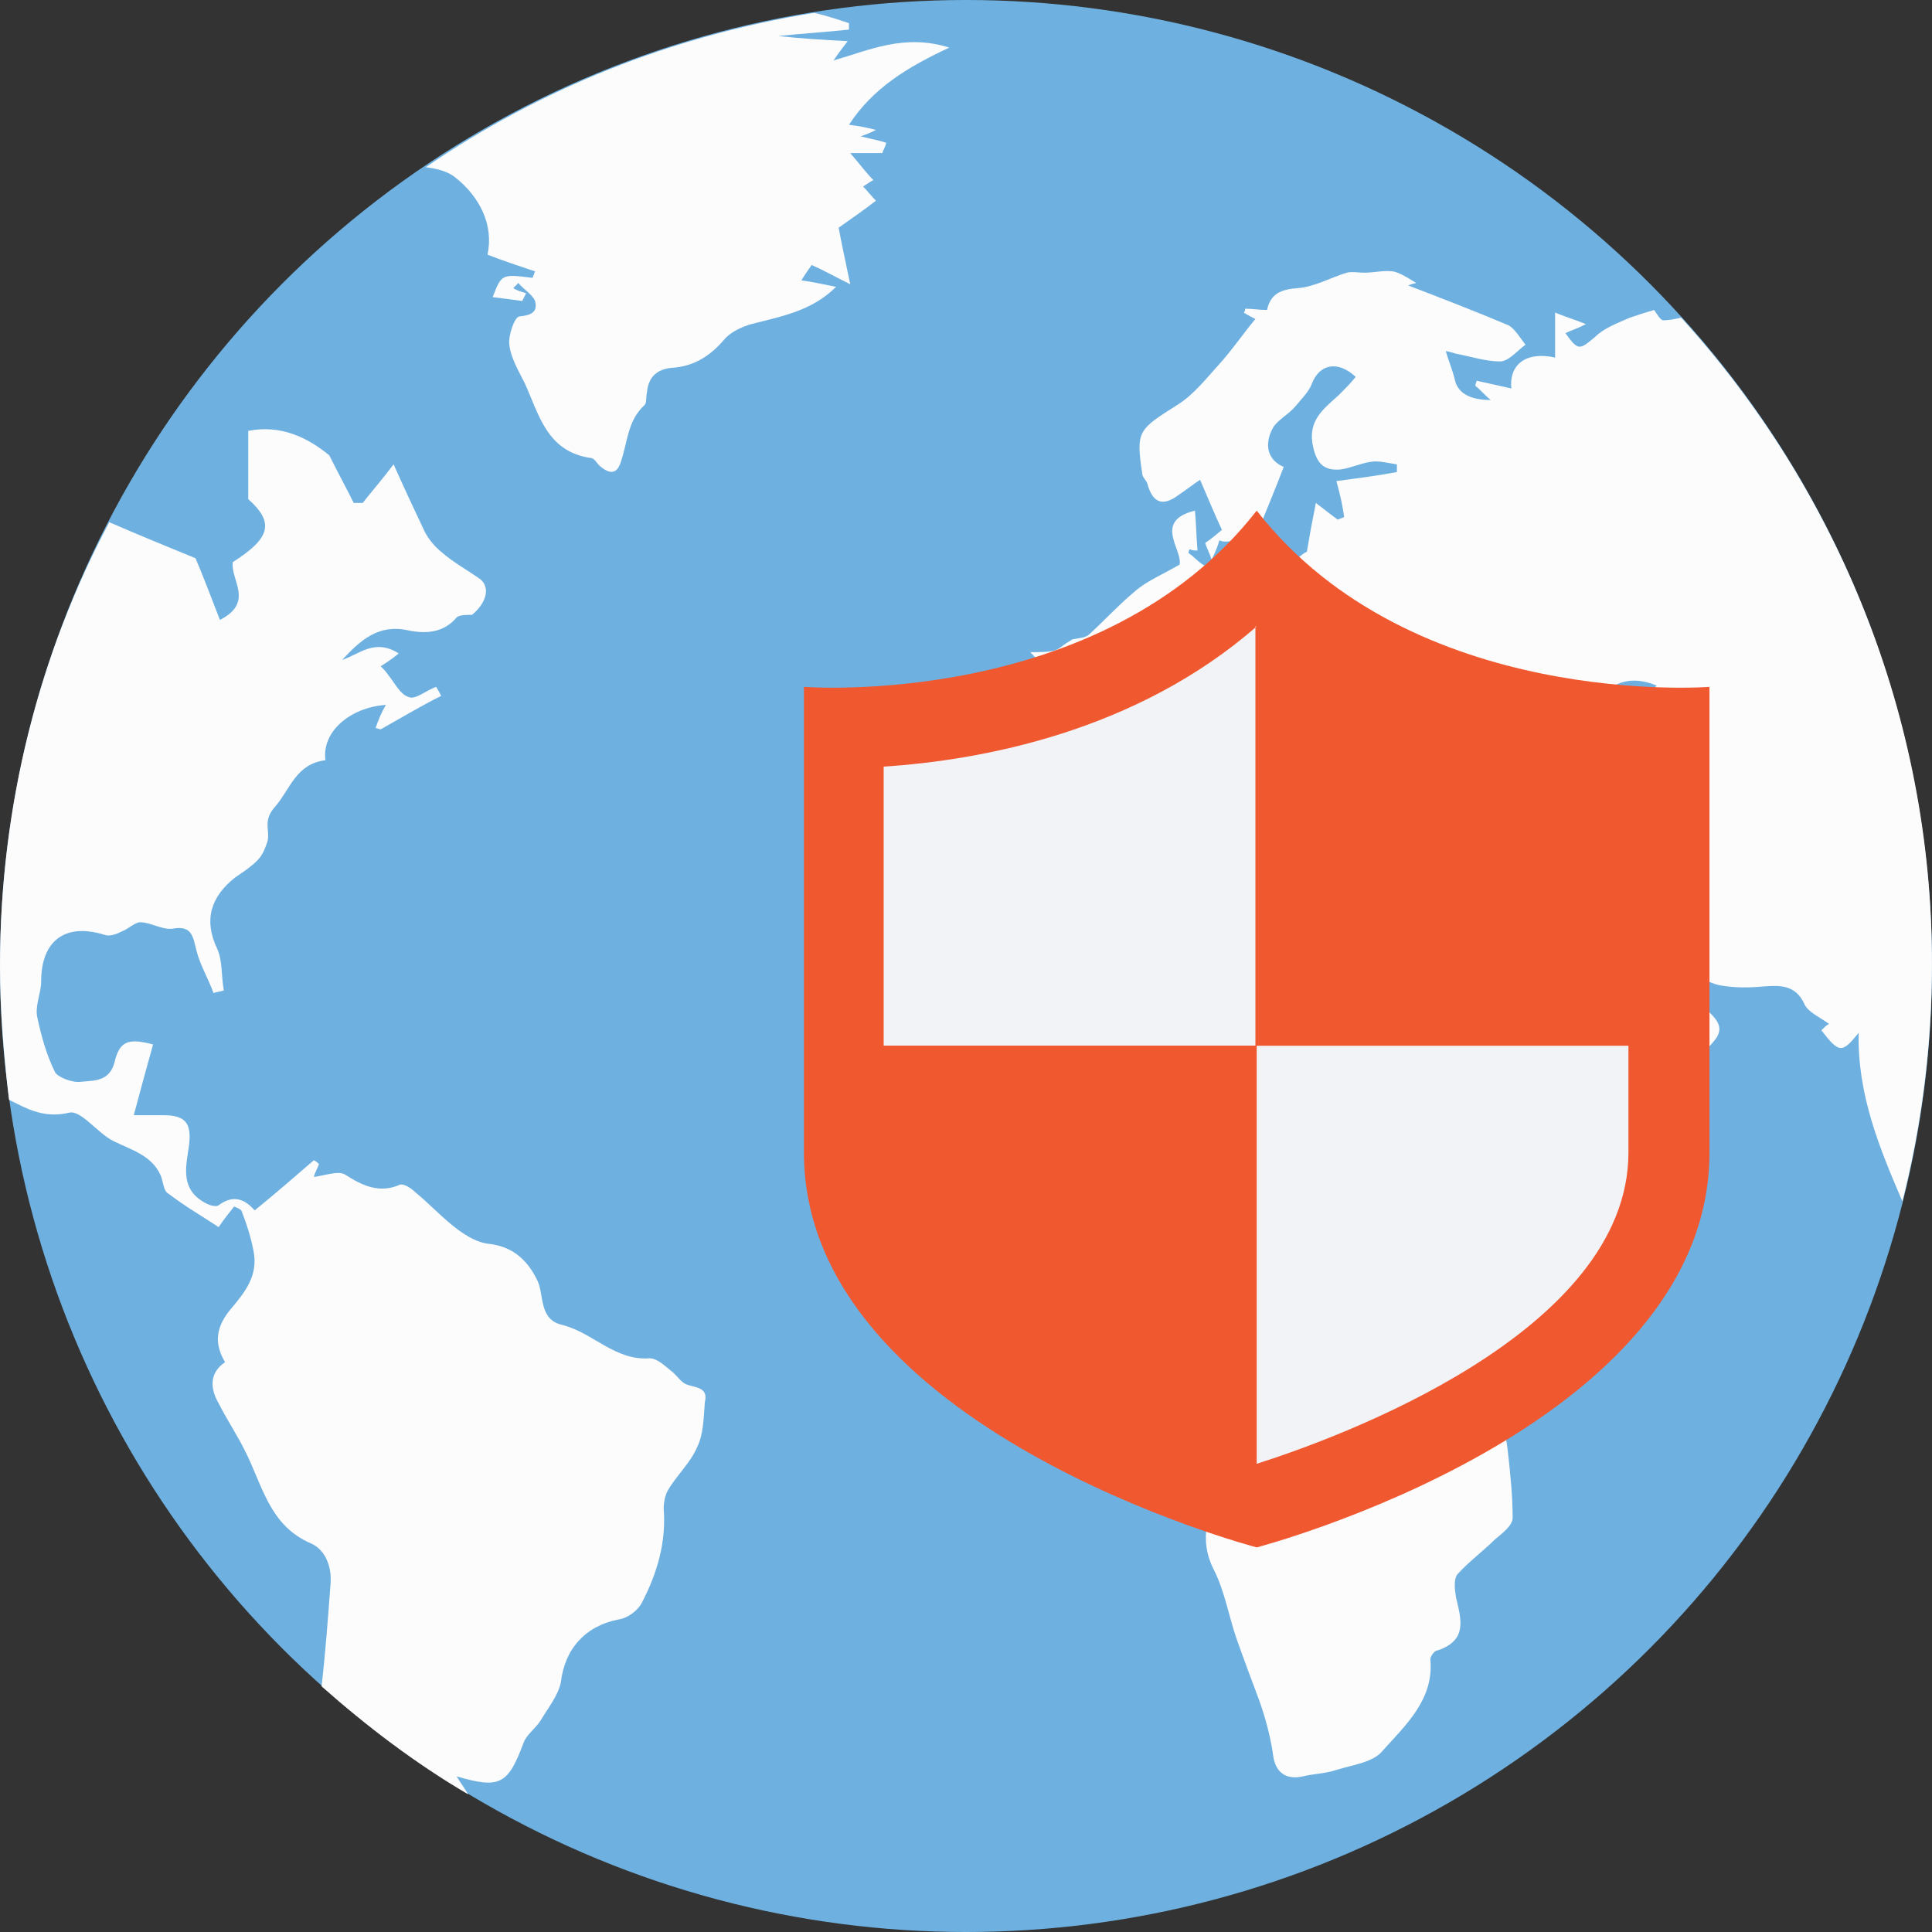
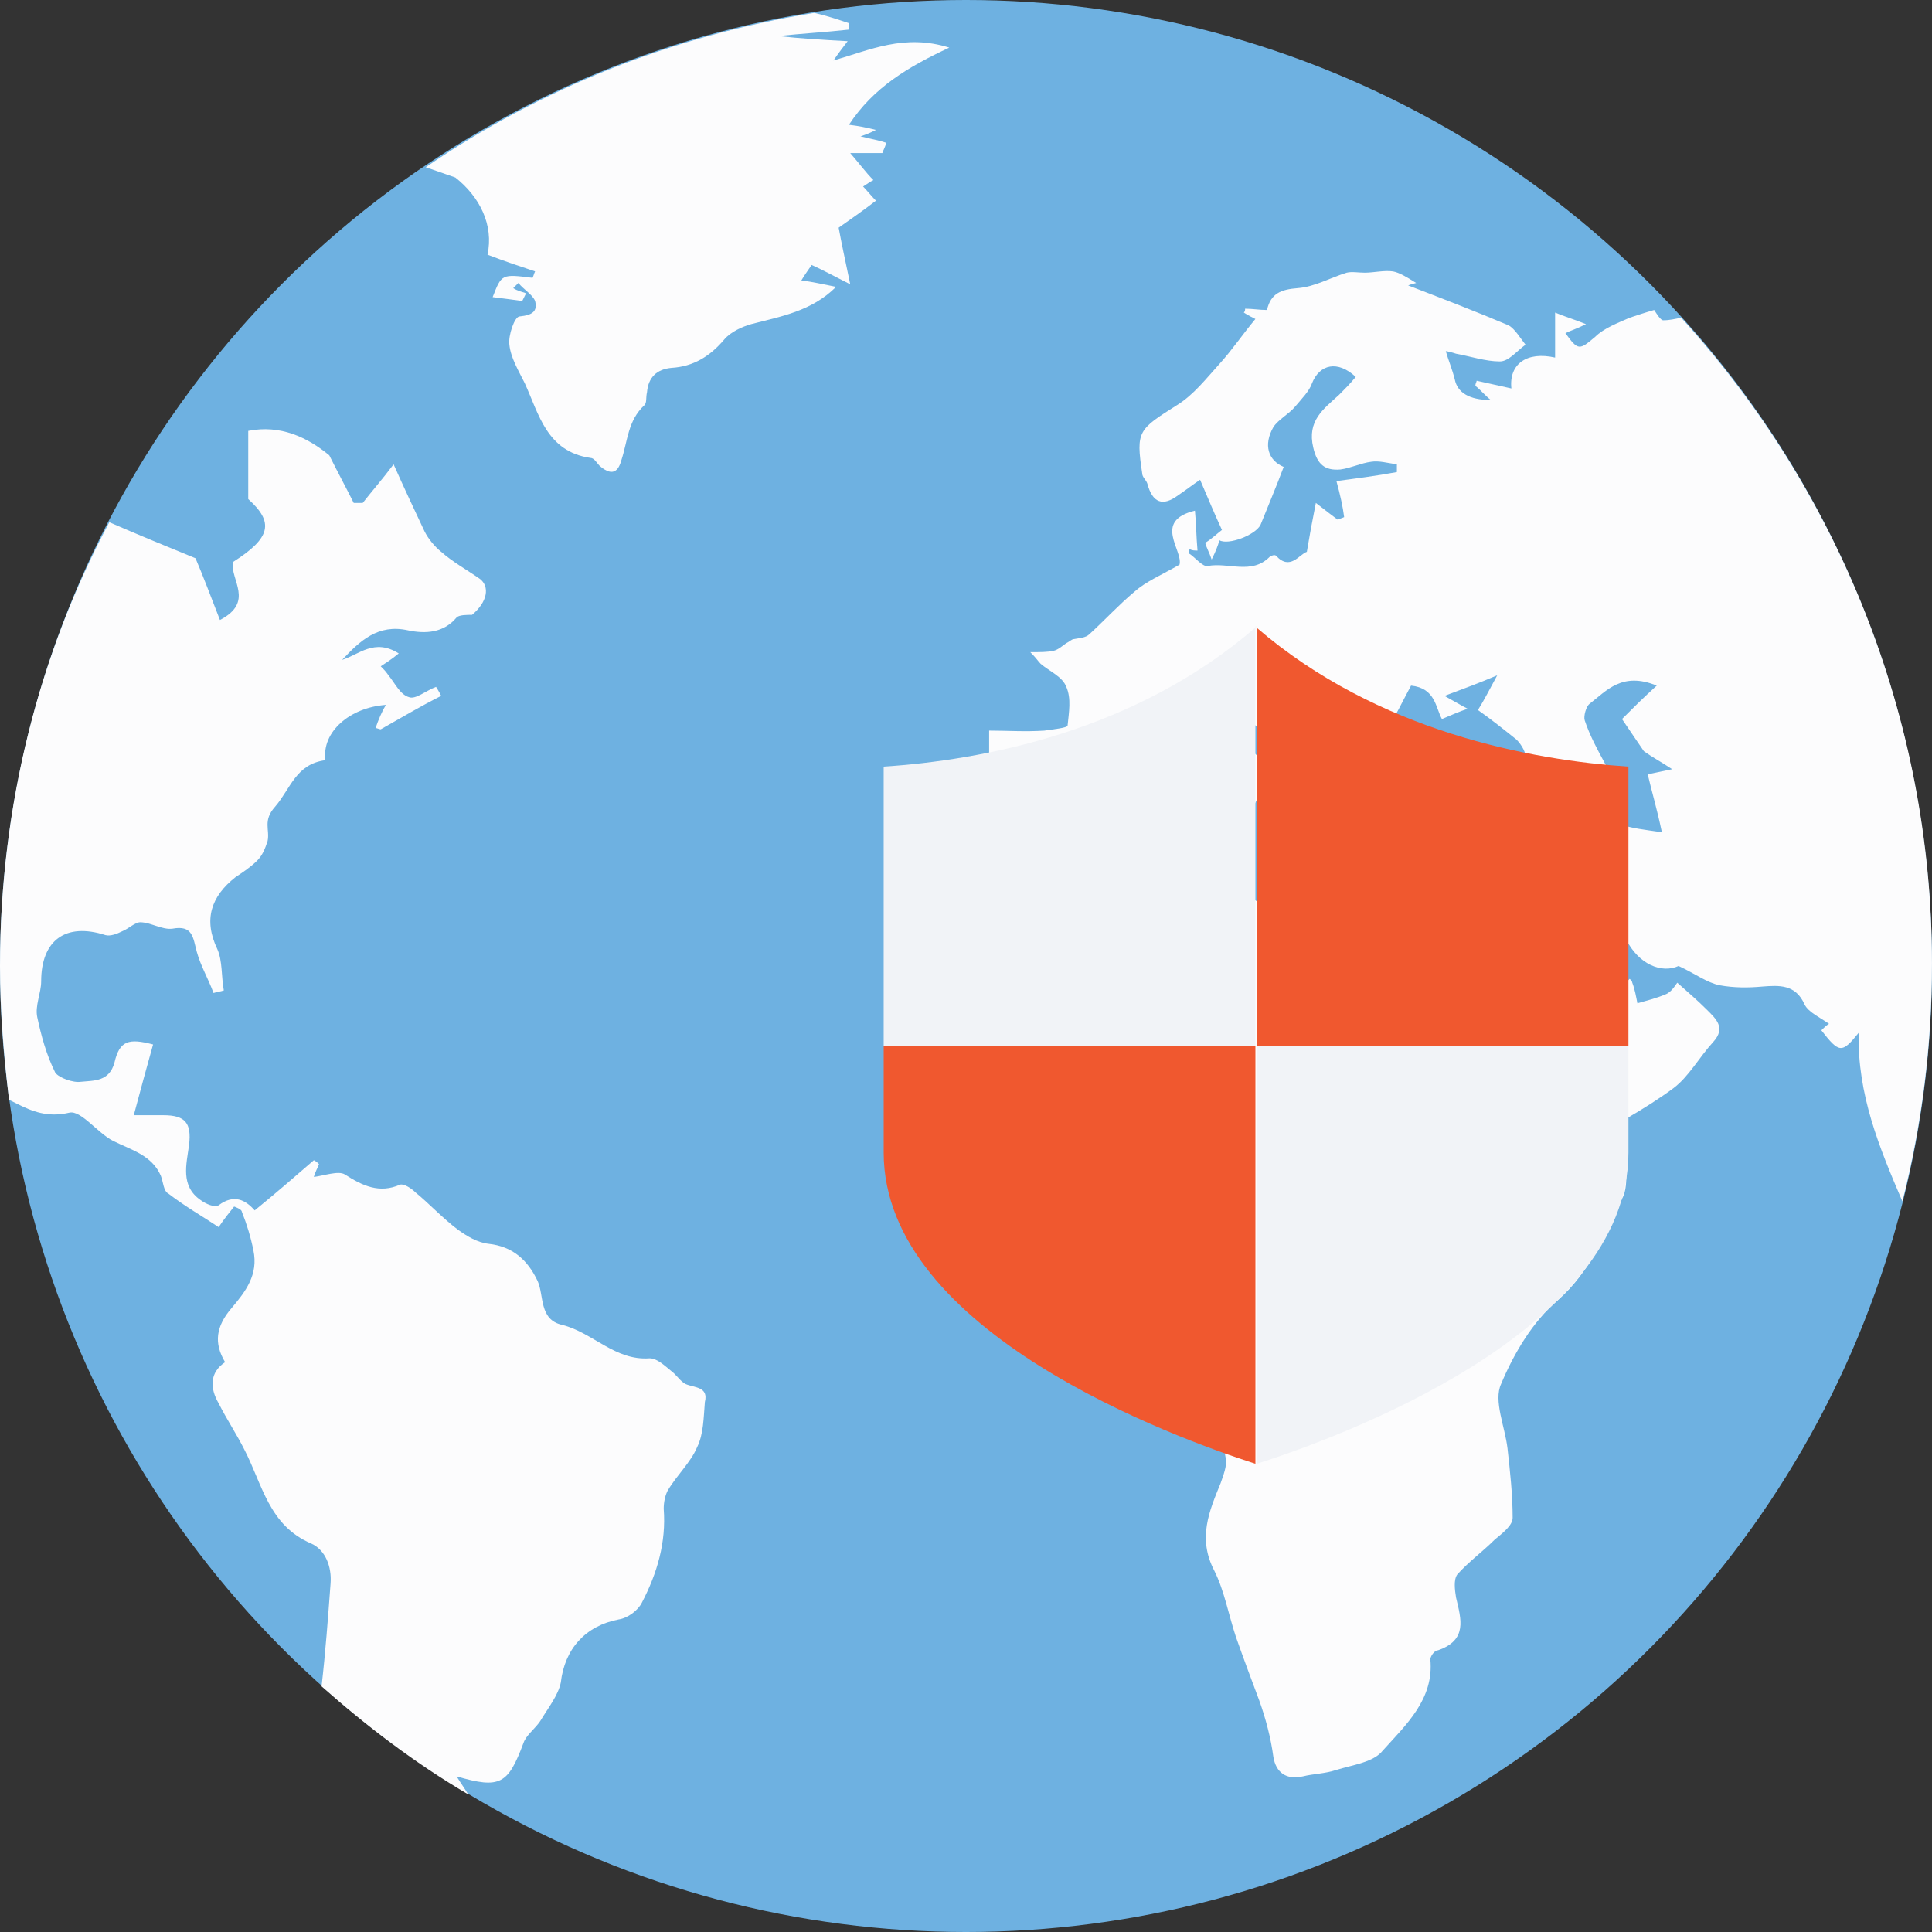
<svg xmlns="http://www.w3.org/2000/svg" height="800px" width="800px" version="1.1" id="Layer_1" viewBox="0 0 509.287 509.287" xml:space="preserve">
  <rect x="0" y="0" width="509.287" height="509.287" fill="#333333" stroke="none" />
  <circle style="fill:#6EB1E1;" cx="254.644" cy="254.644" r="254.644" />
  <g>
    <path style="fill:#FCFCFD;" d="M443.168,83.751c-1.695,0.339-3.052,0.678-4.747,0.678c-0.678,0-1.695-1.695-2.374-2.713   c-2.374,0.678-4.408,1.356-6.442,2.034c-3.052,1.356-6.781,2.713-9.155,5.086c-4.069,3.391-4.408,3.73-7.799-1.017   c1.356-0.678,2.713-1.017,5.425-2.374c-3.391-1.356-5.764-2.034-8.138-3.052c0,4.747,0,8.138,0,11.868   c-7.46-1.695-12.207,1.695-11.529,8.138c-3.052-0.678-6.103-1.356-9.155-2.034c0,0.339-0.339,0.678-0.339,1.356   c1.356,1.017,2.374,2.374,4.069,3.73c-5.764,0-8.816-2.034-9.494-5.425c-0.678-2.713-1.695-5.086-2.374-7.46   c0.339,0,1.695,0.339,2.713,0.678c3.73,0.678,7.799,2.034,11.528,2.034c2.374,0,4.408-2.713,6.781-4.408   c-1.356-1.695-2.713-4.069-4.408-5.086c-8.816-3.73-17.632-7.121-26.448-10.511c-0.339,0,0.678-0.339,2.034-0.678   c-2.713-1.695-4.408-2.713-6.103-3.052c-2.374-0.339-5.086,0.339-7.46,0.339c-1.695,0-3.391-0.339-4.747,0   c-4.408,1.356-8.477,3.73-12.885,4.069s-7.121,1.356-8.138,5.764c-2.034,0-3.73-0.339-5.764-0.339c0,0.339,0,0.678-0.339,1.017   c1.017,0.678,2.374,1.356,3.052,1.695c-3.391,4.069-6.103,8.138-9.494,11.868c-3.391,3.73-6.781,8.138-11.189,10.85   c-10.172,6.442-10.85,6.781-9.155,17.971c0,1.017,1.017,1.695,1.356,2.713c1.356,5.086,4.069,6.103,8.138,3.052   c2.034-1.356,3.73-2.713,5.764-4.069c2.034,4.747,3.73,8.816,5.764,13.224c-1.356,1.017-2.713,2.374-4.408,3.391   c0.339,1.356,1.017,2.374,1.695,4.408c1.017-2.034,1.695-3.73,2.034-5.086c2.374,1.356,9.494-1.356,10.85-4.069   c2.034-5.086,4.069-9.833,6.103-15.258c-4.069-1.695-5.425-5.764-2.713-10.511c1.356-2.034,4.069-3.391,5.764-5.425   c1.695-2.034,3.73-4.069,4.408-6.103c2.034-5.086,6.781-6.103,11.528-1.695c-1.356,1.695-3.052,3.391-4.408,4.747   c-4.069,3.73-8.477,6.781-6.781,13.902c1.017,4.408,3.052,6.103,7.121,5.764c2.713-0.339,5.425-1.695,8.138-2.034   c2.034-0.339,4.408,0.339,6.781,0.678c0,0.678,0,1.356,0,2.034c-5.425,1.017-10.85,1.695-15.936,2.374   c1.017,3.73,1.695,6.781,2.034,9.494c-0.678,0.339-1.017,0.339-1.695,0.678c-1.356-1.017-2.713-2.034-5.764-4.408   c-1.017,5.086-1.695,8.816-2.374,12.885c-2.034,0.678-4.408,5.086-8.138,1.017c-0.339-0.339-1.356,0-1.695,0.339   c-4.747,4.747-10.85,1.356-16.276,2.374c-1.356,0.339-3.391-2.374-5.086-3.391c0,0,0-0.678,0.339-1.017   c0.678,0.339,1.356,0.339,2.034,0.339c-0.339-3.73-0.339-7.121-0.678-10.511c-11.189,2.713-3.052,10.511-4.069,14.241   c-4.747,2.713-8.816,4.408-11.868,7.121c-4.069,3.391-7.799,7.46-11.868,11.189c-1.017,1.017-2.713,1.017-4.408,1.356   c-0.678,0.339-1.017,0.678-1.695,1.017c-1.017,0.678-2.034,1.695-3.391,2.034c-1.695,0.339-3.391,0.339-6.103,0.339   c1.695,1.695,2.034,2.374,2.713,3.052c2.374,2.034,5.764,3.391,6.781,6.103c1.356,3.052,0.678,6.781,0.339,10.172   c0,0.678-4.069,1.017-6.103,1.356c-5.086,0.339-9.833,0-14.58,0c0,9.155,0,16.954,0,23.057c4.069,2.034,6.781,3.391,9.833,4.747   c1.017-0.339,3.052-1.356,4.747-1.695c6.781-1.017,8.816-3.391,9.833-10.172c0.339-2.374,2.374-5.086,4.069-6.442   c2.713-2.034,6.442-2.713,5.425-7.46c0-0.339,3.052-2.374,3.73-2.034c4.408,2.374,7.46-0.678,10.511-2.374   c1.017-0.678,3.73-0.678,4.747,0.339c4.747,4.408,9.494,8.816,13.563,13.563c1.695,1.695,2.374,4.408,3.391,6.442   c-2.374,1.017-4.747,2.034-7.46,2.713c-0.678,0.339-1.695,0.339-3.391,0.678c3.391,1.695,5.425,3.052,7.799,4.408   c2.374-4.747,4.408-8.816,6.781-13.563c0,0,1.695,0.339,4.069,0.678c-1.695-1.356-2.373-2.034-3.052-2.713   c-4.408-4.069-9.155-8.138-13.563-12.546c-1.017-1.017-1.356-4.408-0.678-5.425c1.695-2.374,2.374,0.339,3.73,1.356   c4.408,4.069,9.494,7.46,13.902,11.189c0.678,0.678,1.356,1.695,1.695,2.713c2.034,5.764,4.069,11.189,6.442,16.954   c0.339,0.678,1.695,1.017,2.034,1.356c1.695-2.034,3.052-4.069,4.069-5.764c-1.356-2.374-2.713-4.747-4.408-7.46   c1.695-0.339,2.713,0,3.391-0.339c3.73-2.713,6.781-4.408,7.46,2.713c0,2.713,1.017,5.764,2.713,7.46   c2.374,2.374,5.764,3.73,8.816,4.747c1.356,0.678,3.391,0,5.086,0.339c1.695,0,3.052,0.339,4.747,0   c2.034-0.339,3.73-1.356,7.121-2.374c-1.695,7.121-3.052,12.546-4.747,17.632c-0.339,1.356-2.374,3.391-3.73,3.73   c-4.408,0.678-9.155,1.356-13.224,0.678c-5.425-1.017-10.85-3.391-16.276-5.764c-4.408-2.034-7.46-0.339-8.477,4.408   c-0.339,1.356-2.713,3.73-3.052,3.73c-3.73-2.034-6.781-4.408-10.511-6.781c-1.356-1.017-3.052-1.695-4.747-2.034   c-3.391-1.356-6.781-2.373-10.172-3.391c0.678-0.339,1.017-0.678,1.695-1.356c0-3.391,0.678-6.781,0-9.833   c0-0.678-4.408-0.339-6.781-0.678c-0.678,0-1.695-0.339-2.374-0.339c-7.46,1.356-15.597,2.034-22.718,5.086   c-5.425,2.374-9.833,2.034-13.563,0.339c-3.052,3.052-6.103,5.764-8.477,8.816c-1.695,2.374-3.73,5.425-3.391,8.138   c0.339,5.764-3.052,8.138-6.781,10.511c-1.356,0.678-2.713,1.695-3.052,2.713c-3.391,5.764-6.442,11.868-9.155,17.971   c-0.678,1.356-1.017,2.713-1.017,4.408c0.339,5.764,1.695,11.528,0.678,16.615c-1.356,7.121-1.017,13.224,4.408,18.31   c2.034,2.034,3.052,4.408,5.086,6.781c3.052,3.73,6.442,7.121,9.155,10.85c3.73,5.086,8.138,4.747,13.224,2.034   c0.678-0.339,2.034-0.678,2.713-0.339c6.103,2.034,10.85-0.678,15.936-3.052c4.747-2.034,9.833-3.052,11.868,4.069   c0.339,0.678,2.034,1.695,3.052,1.695c8.477,0,10.172,1.356,8.138,9.494c-1.695,7.46-1.017,13.563,4.408,18.988   c1.356,1.356,2.374,3.73,3.052,6.103c1.695,5.764,3.052,11.528,4.069,17.293c0.339,2.034-0.678,4.408-1.356,6.442   c-3.052,7.46-6.103,14.58-1.695,23.057c2.713,5.425,3.73,11.528,5.764,17.632c2.034,5.764,4.069,11.189,6.103,16.615   c1.695,4.747,3.052,9.833,3.73,14.919c0.678,4.069,3.391,6.103,7.799,5.086c2.713-0.678,5.764-0.678,8.816-1.695   c4.408-1.356,9.833-2.034,12.207-5.086c6.103-6.781,13.563-13.563,12.546-24.074c0-0.678,1.017-2.374,2.034-2.374   c7.799-2.713,6.103-8.138,4.747-13.902c-0.339-2.034-0.678-4.747,0.339-6.103c3.052-3.391,6.781-6.103,9.833-9.155   c2.034-1.695,4.747-3.73,4.747-5.764c0-6.103-0.678-12.207-1.356-18.31c-0.678-5.764-3.73-12.546-1.695-16.954   c3.391-8.138,8.477-16.615,14.919-22.04c8.816-7.799,12.546-17.632,17.293-27.465c1.017-2.374,0.678-5.086,1.017-7.799   c-3.73,0.678-6.442,1.356-9.494,2.034c-3.052,0.678-6.442,2.713-8.816,2.034c-2.034-0.678-2.713-5.086-4.747-7.46   c-4.747-5.764-11.189-10.172-12.885-18.31c-0.678-3.052-2.374-6.103-3.391-9.155c-0.678-1.695-0.678-3.391-1.356-4.747   c-3.052-6.781-6.442-13.563-9.494-20.005c0.678-0.678,1.017-1.017,1.695-1.695c1.695,1.356,4.408,2.034,5.086,3.73   c3.391,7.121,9.833,12.546,9.833,21.023c0,0.678,0.339,1.356,1.017,2.034c6.781,6.442,9.155,14.58,10.511,23.735   c0.339,1.356,0.678,2.713,1.356,4.408c3.052-1.017,5.764-2.034,8.138-3.391c8.477-4.747,16.954-9.155,24.752-14.919   c4.069-3.052,6.781-8.138,10.511-12.207c3.391-3.73,0.678-6.103-1.695-8.477s-4.747-4.408-7.799-7.121   c-0.339,0.339-1.356,2.374-3.052,3.052c-2.374,1.017-5.086,1.695-7.46,2.373c-0.339-1.695-0.678-3.73-1.356-5.425   c0-0.339-0.339-0.678-0.678-1.017c-0.678,0.678-1.356,1.356-2.034,1.695c-2.034-4.069-4.408-8.138-6.442-12.207   c-0.339-1.017,0.339-3.73,1.017-4.069c1.017-0.678,3.052,0,4.408,0.678c1.017,0.678,1.356,2.034,2.034,3.391   c3.391,6.781,9.494,9.155,13.902,7.121c4.408,2.034,7.46,4.408,10.85,5.086c3.73,0.678,7.46,0.678,11.189,0.339   c4.408-0.339,8.816-0.678,11.189,4.747c1.017,2.034,4.069,3.391,6.442,5.086c-0.678,0.339-1.356,1.017-2.034,1.695   c4.747,6.103,5.425,6.103,9.833,0.678c-0.339,16.276,5.425,30.177,11.528,44.419c5.086-20.005,7.799-41.028,7.799-62.728   C509.287,188.864,484.196,128.848,443.168,83.751z M397.393,202.766c-3.73,0-7.46-0.678-10.85-2.034   c-4.408-1.695-7.799-1.695-12.207,0.339c-2.374,1.356-6.781,1.017-9.155-0.339c-3.052-1.695-2.034-4.747,0-7.799   c2.713-4.069,4.747-8.477,6.781-12.207c6.442,0.678,6.442,5.764,8.138,8.816c2.374-1.017,4.747-2.034,6.781-2.713   c-1.356-0.678-3.052-1.695-6.103-3.391c5.425-2.034,9.155-3.391,13.902-5.425c-2.034,3.73-3.391,6.442-5.086,9.155   c3.391,2.374,6.781,5.086,10.172,7.799c1.356,1.356,2.713,3.73,2.374,5.086C401.801,201.07,399.089,202.766,397.393,202.766z    M434.352,204.122c1.017,4.408,2.374,8.816,3.73,15.258c-4.747-0.678-7.799-1.017-10.85-2.034   c-5.086-1.695-5.425-5.425-3.052-9.155c1.695-2.713,0.339-4.747-1.017-6.781c-2.034-3.73-4.069-7.46-5.425-11.528   c-0.339-1.017,0.339-3.73,1.356-4.408c4.408-3.391,8.477-8.477,17.632-4.747c-3.73,3.391-6.103,5.764-9.155,8.816   c2.034,3.052,4.408,6.442,5.764,8.477c2.374,1.695,4.408,2.713,7.46,4.747C437.404,203.444,436.048,203.783,434.352,204.122z" />
    <path style="fill:#FCFCFD;" d="M180.726,364.842c-1.356-0.678-2.374-2.374-3.73-3.391c-1.695-1.356-3.73-3.391-5.764-3.391   c-9.155,0.678-14.919-6.781-23.057-8.816c-6.103-1.356-4.747-7.799-6.442-11.528c-2.713-5.764-6.781-9.155-12.885-9.833   c-3.052-0.339-5.764-2.034-8.138-3.73c-4.069-3.052-7.46-6.781-11.189-9.833c-1.017-1.017-3.052-2.374-4.069-2.034   c-5.425,2.373-9.833,0.339-14.58-2.713c-1.695-1.017-5.425,0.339-8.138,0.678c0.339-1.356,1.017-2.373,1.356-3.391   c-0.339-0.339-0.678-0.678-1.356-1.017c-5.086,4.408-10.172,8.816-15.597,13.224c-2.374-2.713-5.425-4.408-9.494-1.356   c-1.017,0.678-3.391-0.339-4.747-1.356c-5.425-3.73-3.73-9.494-3.052-14.58c0.678-5.764-1.017-7.799-6.781-7.799   c-2.374,0-5.086,0-7.799,0c1.695-6.442,3.391-12.546,5.086-18.649c-6.442-1.695-8.816-1.017-10.172,4.747   c-1.356,5.086-5.425,4.747-8.816,5.086c-2.034,0.339-5.764-1.017-6.781-2.374c-2.374-4.747-3.73-9.833-4.747-14.58   c-0.678-3.052,1.017-6.442,1.017-9.494c0-10.85,6.442-15.597,16.954-12.207c1.356,0.339,3.052-0.339,4.408-1.017   c1.695-0.678,3.391-2.374,4.747-2.374c2.713,0,5.764,2.034,8.477,1.695c5.425-1.017,5.425,2.374,6.442,6.103   c1.017,3.73,3.052,7.121,4.408,10.85c1.017-0.339,1.695-0.339,2.713-0.678c-0.678-3.73-0.339-7.799-1.695-10.85   c-3.73-7.799-1.695-13.902,4.747-18.988c2.034-1.356,4.069-2.713,5.764-4.408c1.356-1.356,2.034-3.052,2.713-5.086   c0.678-3.052-1.356-5.425,2.034-9.155c4.069-4.747,5.425-11.189,13.224-12.207c-1.017-7.46,6.442-13.902,15.936-14.58   c-1.017,1.695-2.034,4.069-2.713,6.103c0.339,0,1.017,0.339,1.356,0.339c5.425-3.052,10.511-6.103,15.936-8.816   c-0.678-1.356-1.356-2.374-1.356-2.374c-2.713,1.017-5.425,3.391-7.121,2.713c-2.374-0.678-3.73-3.73-5.425-5.764   c-0.678-1.017-1.356-1.695-2.034-2.374c1.017-0.678,2.713-1.695,4.747-3.391c-6.442-4.069-10.511,0.339-14.919,1.695   c4.747-5.086,9.494-9.494,17.293-7.799c4.747,1.017,9.494,0.678,12.885-3.391c0.678-0.678,2.713-0.678,4.069-0.678   c4.069-3.391,4.747-7.46,2.034-9.494c-3.391-2.374-7.121-4.408-10.172-7.121c-1.695-1.356-3.391-3.391-4.408-5.425   c-2.713-5.764-5.425-11.528-8.138-17.632c-3.052,4.069-5.764,7.121-8.138,10.172c-0.678,0-1.695,0-2.374,0   c-2.034-4.069-4.069-7.799-6.442-12.546c-5.764-4.747-12.885-8.138-21.362-6.442c0,5.764,0,11.189,0,17.971   c6.781,6.103,6.103,10.172-4.069,16.615c-0.678,4.747,5.764,10.511-3.391,15.258c-2.374-6.103-4.408-11.528-6.442-16.275   c-7.46-3.052-14.919-6.103-22.718-9.494C10.511,171.91,0,211.921,0,254.644c0,11.868,1.017,23.735,2.374,35.264   c0.678,0.339,1.356,0.678,2.034,1.017c4.069,2.034,8.138,3.73,13.902,2.373c3.052-0.678,7.46,5.425,11.528,7.46   c4.747,2.374,10.172,3.73,12.546,9.155c0.678,1.695,0.678,4.069,2.034,4.747c4.408,3.391,9.155,6.103,13.224,8.816   c1.356-2.034,2.713-3.73,4.069-5.425c0,0,2.034,0.678,2.034,1.356c1.356,3.391,2.374,6.781,3.052,10.172   c1.356,6.442-2.034,10.85-5.764,15.258c-4.069,4.747-4.747,9.155-1.695,14.241c-4.069,2.713-4.069,6.781-1.695,10.85   c2.034,4.069,4.747,8.138,6.781,12.207c4.747,9.155,6.442,20.005,17.632,24.752c3.73,1.695,5.425,6.103,5.086,10.511   c-0.678,9.155-1.356,18.31-2.374,27.126c11.868,10.511,24.752,20.344,38.654,28.482c-1.017-1.695-2.034-3.052-3.052-4.747   c11.528,3.391,13.563,2.034,17.632-8.816c0.678-2.034,3.052-3.73,4.408-5.764c2.034-3.391,4.747-6.781,5.425-10.172   c1.017-8.816,6.442-14.919,15.258-16.615c2.374-0.339,5.086-2.374,6.103-4.408c4.069-7.799,6.442-15.936,5.764-24.752   c0-1.695,0.339-3.391,1.017-4.747c2.374-4.069,6.103-7.46,7.799-11.528c1.695-3.391,1.695-7.799,2.034-11.868   C186.829,365.521,183.099,365.86,180.726,364.842z" />
-     <path style="fill:#FCFCFD;" d="M124.44,161.399L124.44,161.399C124.44,161.399,124.101,161.399,124.44,161.399L124.44,161.399z" />
-     <path style="fill:#FCFCFD;" d="M120.032,46.792c6.442,5.086,10.172,12.546,8.477,20.344c4.408,1.695,8.477,3.052,12.546,4.408   c-0.339,0.678-0.339,1.017-0.678,1.695c-8.138-1.017-8.138-1.017-10.511,5.086c2.713,0.339,5.425,0.678,7.799,1.017   c0.339-0.678,0.678-1.356,1.017-2.034c-1.017-0.339-2.374-0.678-3.391-1.356c0.339-0.339,1.017-1.017,1.356-1.356   c1.356,1.695,3.73,3.052,4.408,4.747c0.678,2.713-0.678,3.73-4.069,4.069c-1.356,0-3.052,5.086-2.713,7.46   c0.339,3.391,2.374,6.781,4.069,10.172c3.73,8.138,5.764,17.971,17.293,19.666c1.017,0,1.695,1.356,2.374,2.034   c2.713,2.374,4.747,2.374,5.764-1.356c1.695-5.086,1.695-10.511,6.103-14.58c0.678-0.678,0.339-2.034,0.678-3.391   c0.339-4.069,2.713-6.103,6.442-6.442c5.764-0.339,10.172-3.052,13.902-7.46c1.695-2.034,4.747-3.391,7.121-4.069   c7.799-2.034,15.936-3.391,22.379-9.833c-3.391-0.678-6.442-1.356-9.155-1.695c1.017-1.695,2.034-3.052,2.713-4.069   c3.052,1.356,6.103,3.052,10.172,5.086c-1.356-6.442-2.374-11.189-3.052-14.919c3.391-2.374,6.781-4.747,9.833-7.121   c-1.356-1.356-2.374-2.713-3.391-3.73c1.017-0.678,2.034-1.356,2.713-1.695c-2.034-2.034-3.73-4.408-6.103-7.121   c2.374,0,5.425,0,8.477,0c0-0.339,0.678-1.356,1.017-2.713c-2.034-0.678-4.069-1.017-6.781-1.695   c2.034-0.678,2.713-1.017,4.069-1.695c-2.713-0.678-4.408-1.017-7.121-1.356c6.442-9.833,15.597-15.258,26.448-20.344   c-11.868-3.73-21.023,0.678-30.517,3.391c1.356-2.034,2.713-3.73,3.73-5.086c-6.442-0.339-12.207-0.678-18.31-1.356   c6.442-0.678,12.546-1.017,18.649-1.695c0-0.678,0-1.017,0-1.695c-3.052-1.017-6.103-2.034-9.155-2.713   c-37.637,6.103-72.223,20.005-102.4,40.689C114.946,44.419,117.997,45.097,120.032,46.792z" />
+     <path style="fill:#FCFCFD;" d="M120.032,46.792c6.442,5.086,10.172,12.546,8.477,20.344c4.408,1.695,8.477,3.052,12.546,4.408   c-0.339,0.678-0.339,1.017-0.678,1.695c-8.138-1.017-8.138-1.017-10.511,5.086c2.713,0.339,5.425,0.678,7.799,1.017   c0.339-0.678,0.678-1.356,1.017-2.034c-1.017-0.339-2.374-0.678-3.391-1.356c0.339-0.339,1.017-1.017,1.356-1.356   c1.356,1.695,3.73,3.052,4.408,4.747c0.678,2.713-0.678,3.73-4.069,4.069c-1.356,0-3.052,5.086-2.713,7.46   c0.339,3.391,2.374,6.781,4.069,10.172c3.73,8.138,5.764,17.971,17.293,19.666c1.017,0,1.695,1.356,2.374,2.034   c2.713,2.374,4.747,2.374,5.764-1.356c1.695-5.086,1.695-10.511,6.103-14.58c0.678-0.678,0.339-2.034,0.678-3.391   c0.339-4.069,2.713-6.103,6.442-6.442c5.764-0.339,10.172-3.052,13.902-7.46c1.695-2.034,4.747-3.391,7.121-4.069   c7.799-2.034,15.936-3.391,22.379-9.833c-3.391-0.678-6.442-1.356-9.155-1.695c1.017-1.695,2.034-3.052,2.713-4.069   c3.052,1.356,6.103,3.052,10.172,5.086c-1.356-6.442-2.374-11.189-3.052-14.919c3.391-2.374,6.781-4.747,9.833-7.121   c-1.356-1.356-2.374-2.713-3.391-3.73c1.017-0.678,2.034-1.356,2.713-1.695c-2.034-2.034-3.73-4.408-6.103-7.121   c2.374,0,5.425,0,8.477,0c0-0.339,0.678-1.356,1.017-2.713c-2.034-0.678-4.069-1.017-6.781-1.695   c2.034-0.678,2.713-1.017,4.069-1.695c-2.713-0.678-4.408-1.017-7.121-1.356c6.442-9.833,15.597-15.258,26.448-20.344   c-11.868-3.73-21.023,0.678-30.517,3.391c1.356-2.034,2.713-3.73,3.73-5.086c-6.442-0.339-12.207-0.678-18.31-1.356   c6.442-0.678,12.546-1.017,18.649-1.695c0-0.678,0-1.017,0-1.695c-3.052-1.017-6.103-2.034-9.155-2.713   c-37.637,6.103-72.223,20.005-102.4,40.689z" />
  </g>
  <g>
-     <path style="fill:#F0582F;" d="M331.274,134.612c-41.028,52.556-119.354,46.453-119.354,46.453s0,49.844,0,122.744   s119.354,104.095,119.354,104.095s119.354-31.195,119.354-104.095s0-122.744,0-122.744S372.302,187.168,331.274,134.612z" />
    <path style="fill:#F0582F;" d="M429.266,275.666v-73.579c-25.43-1.695-66.119-9.155-97.992-36.62v110.199H429.266z" />
  </g>
  <path style="fill:#F1F3F7;" d="M331.274,165.128L331.274,165.128c-31.873,27.804-72.562,35.264-98.331,36.959v73.579h97.992V165.128  H331.274z" />
  <path style="fill:#F0582F;" d="M232.943,275.666v28.143c0,47.47,76.97,75.274,97.992,82.056l0,0V275.666H232.943z" />
  <path style="fill:#F1F3F7;" d="M331.274,275.666v110.199c21.362-6.781,97.992-34.585,97.992-82.056v-28.143H331.274z" />
</svg>